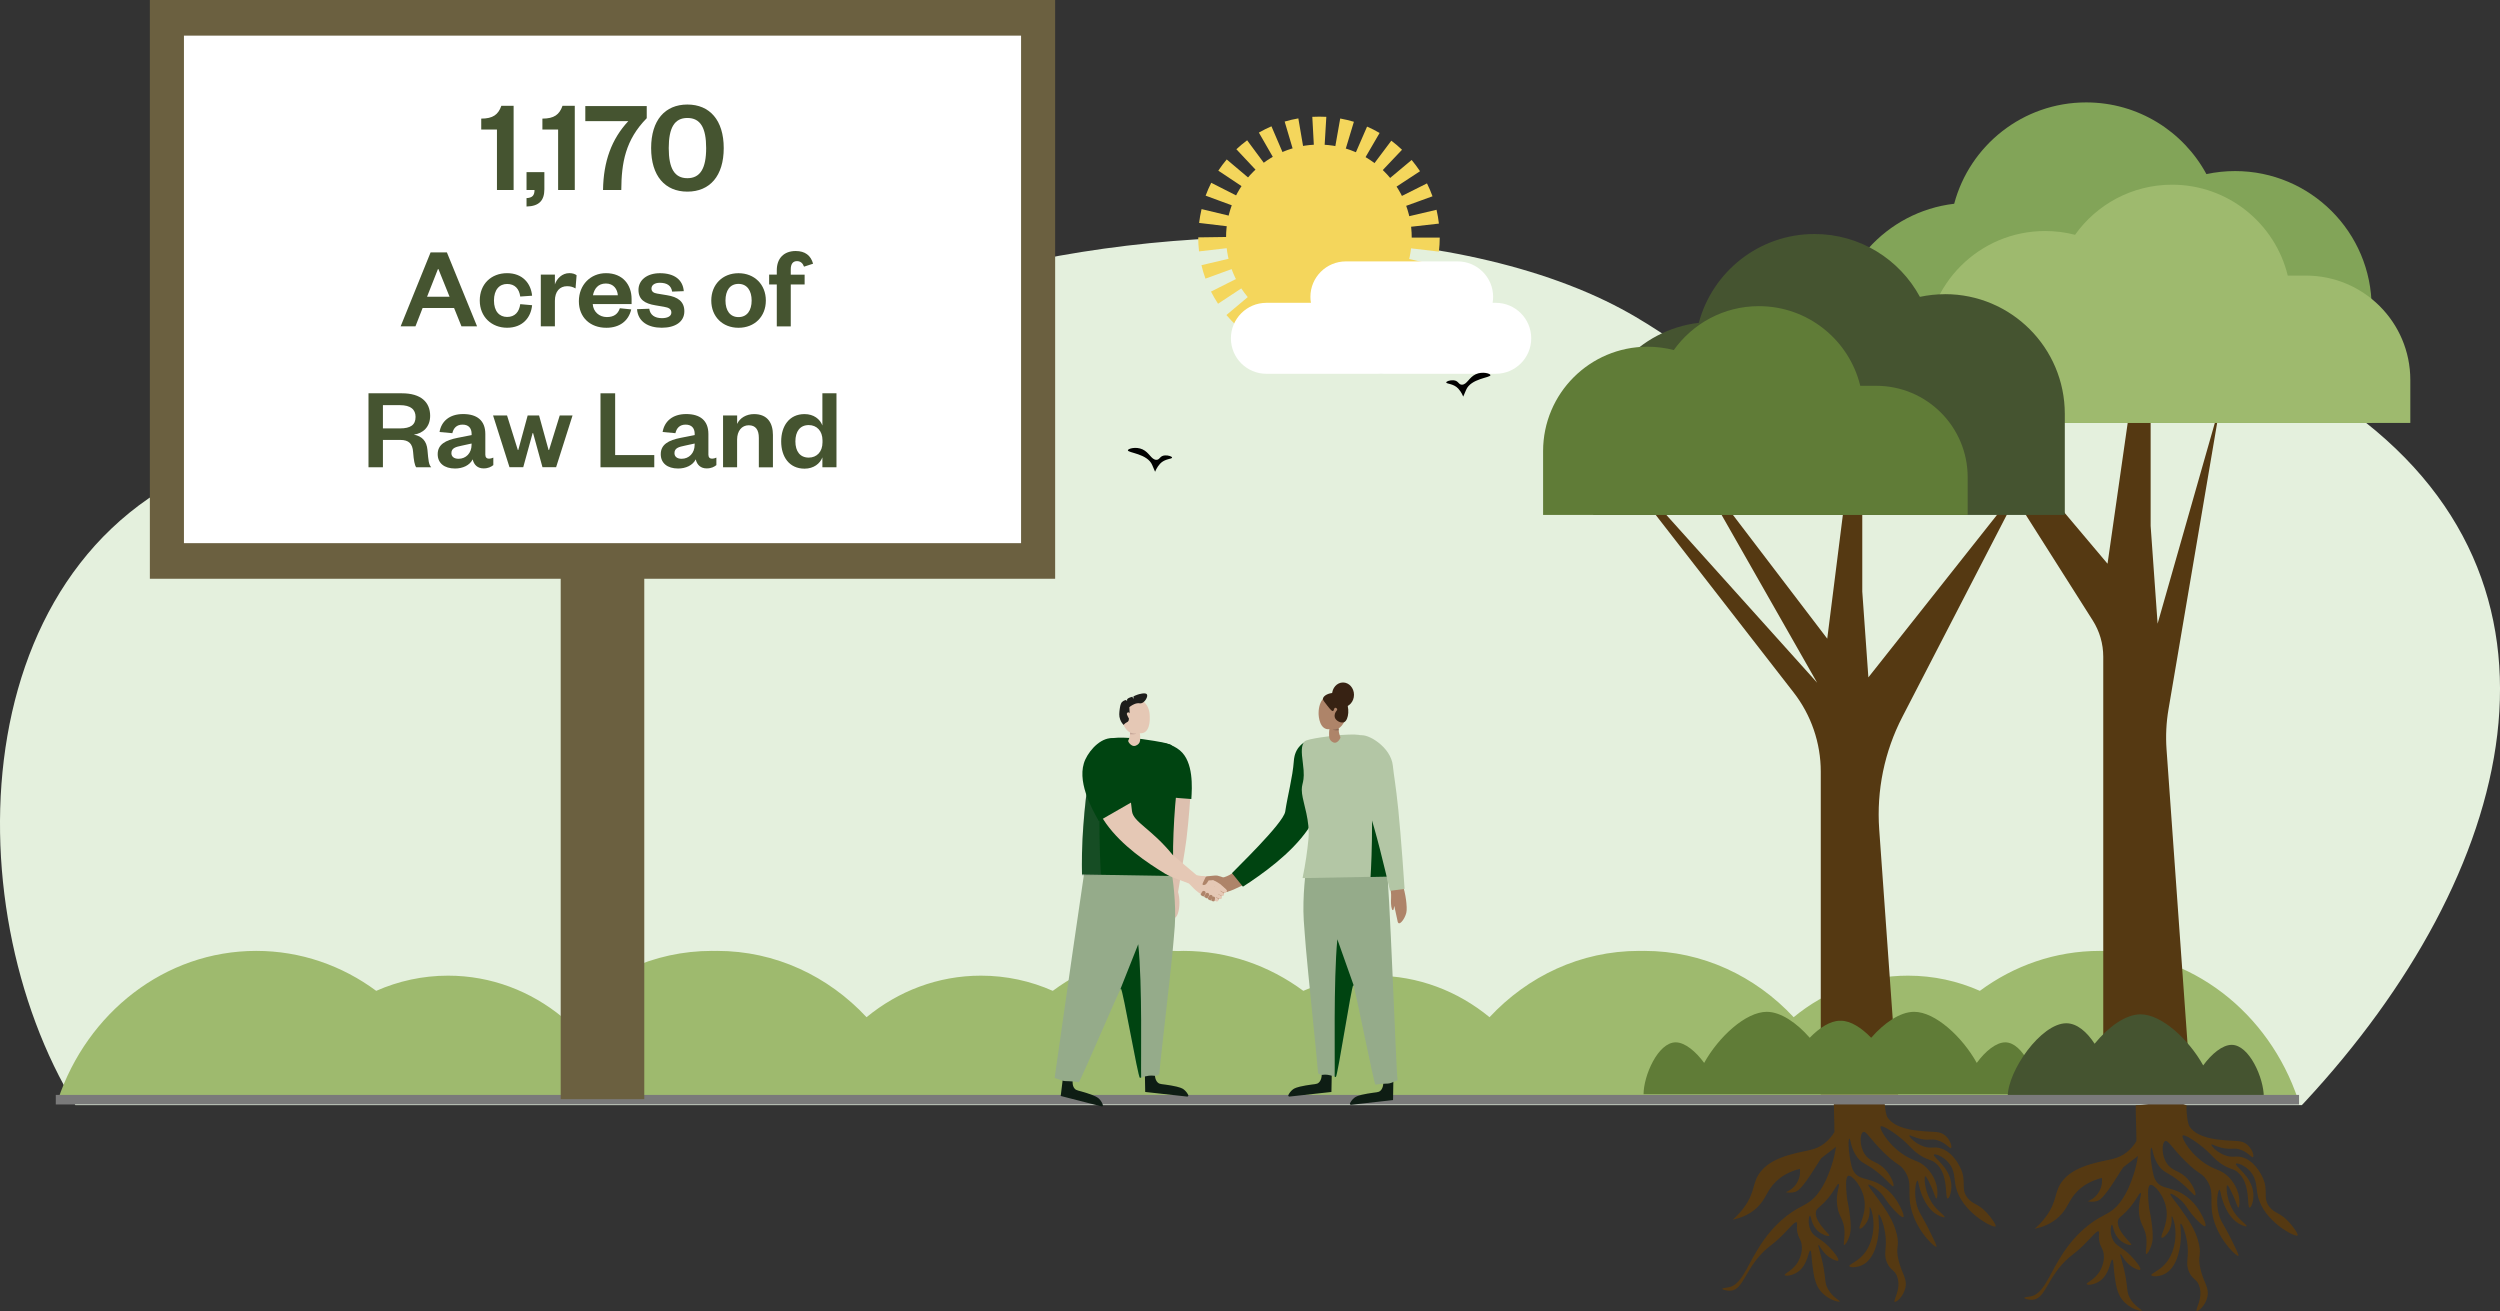
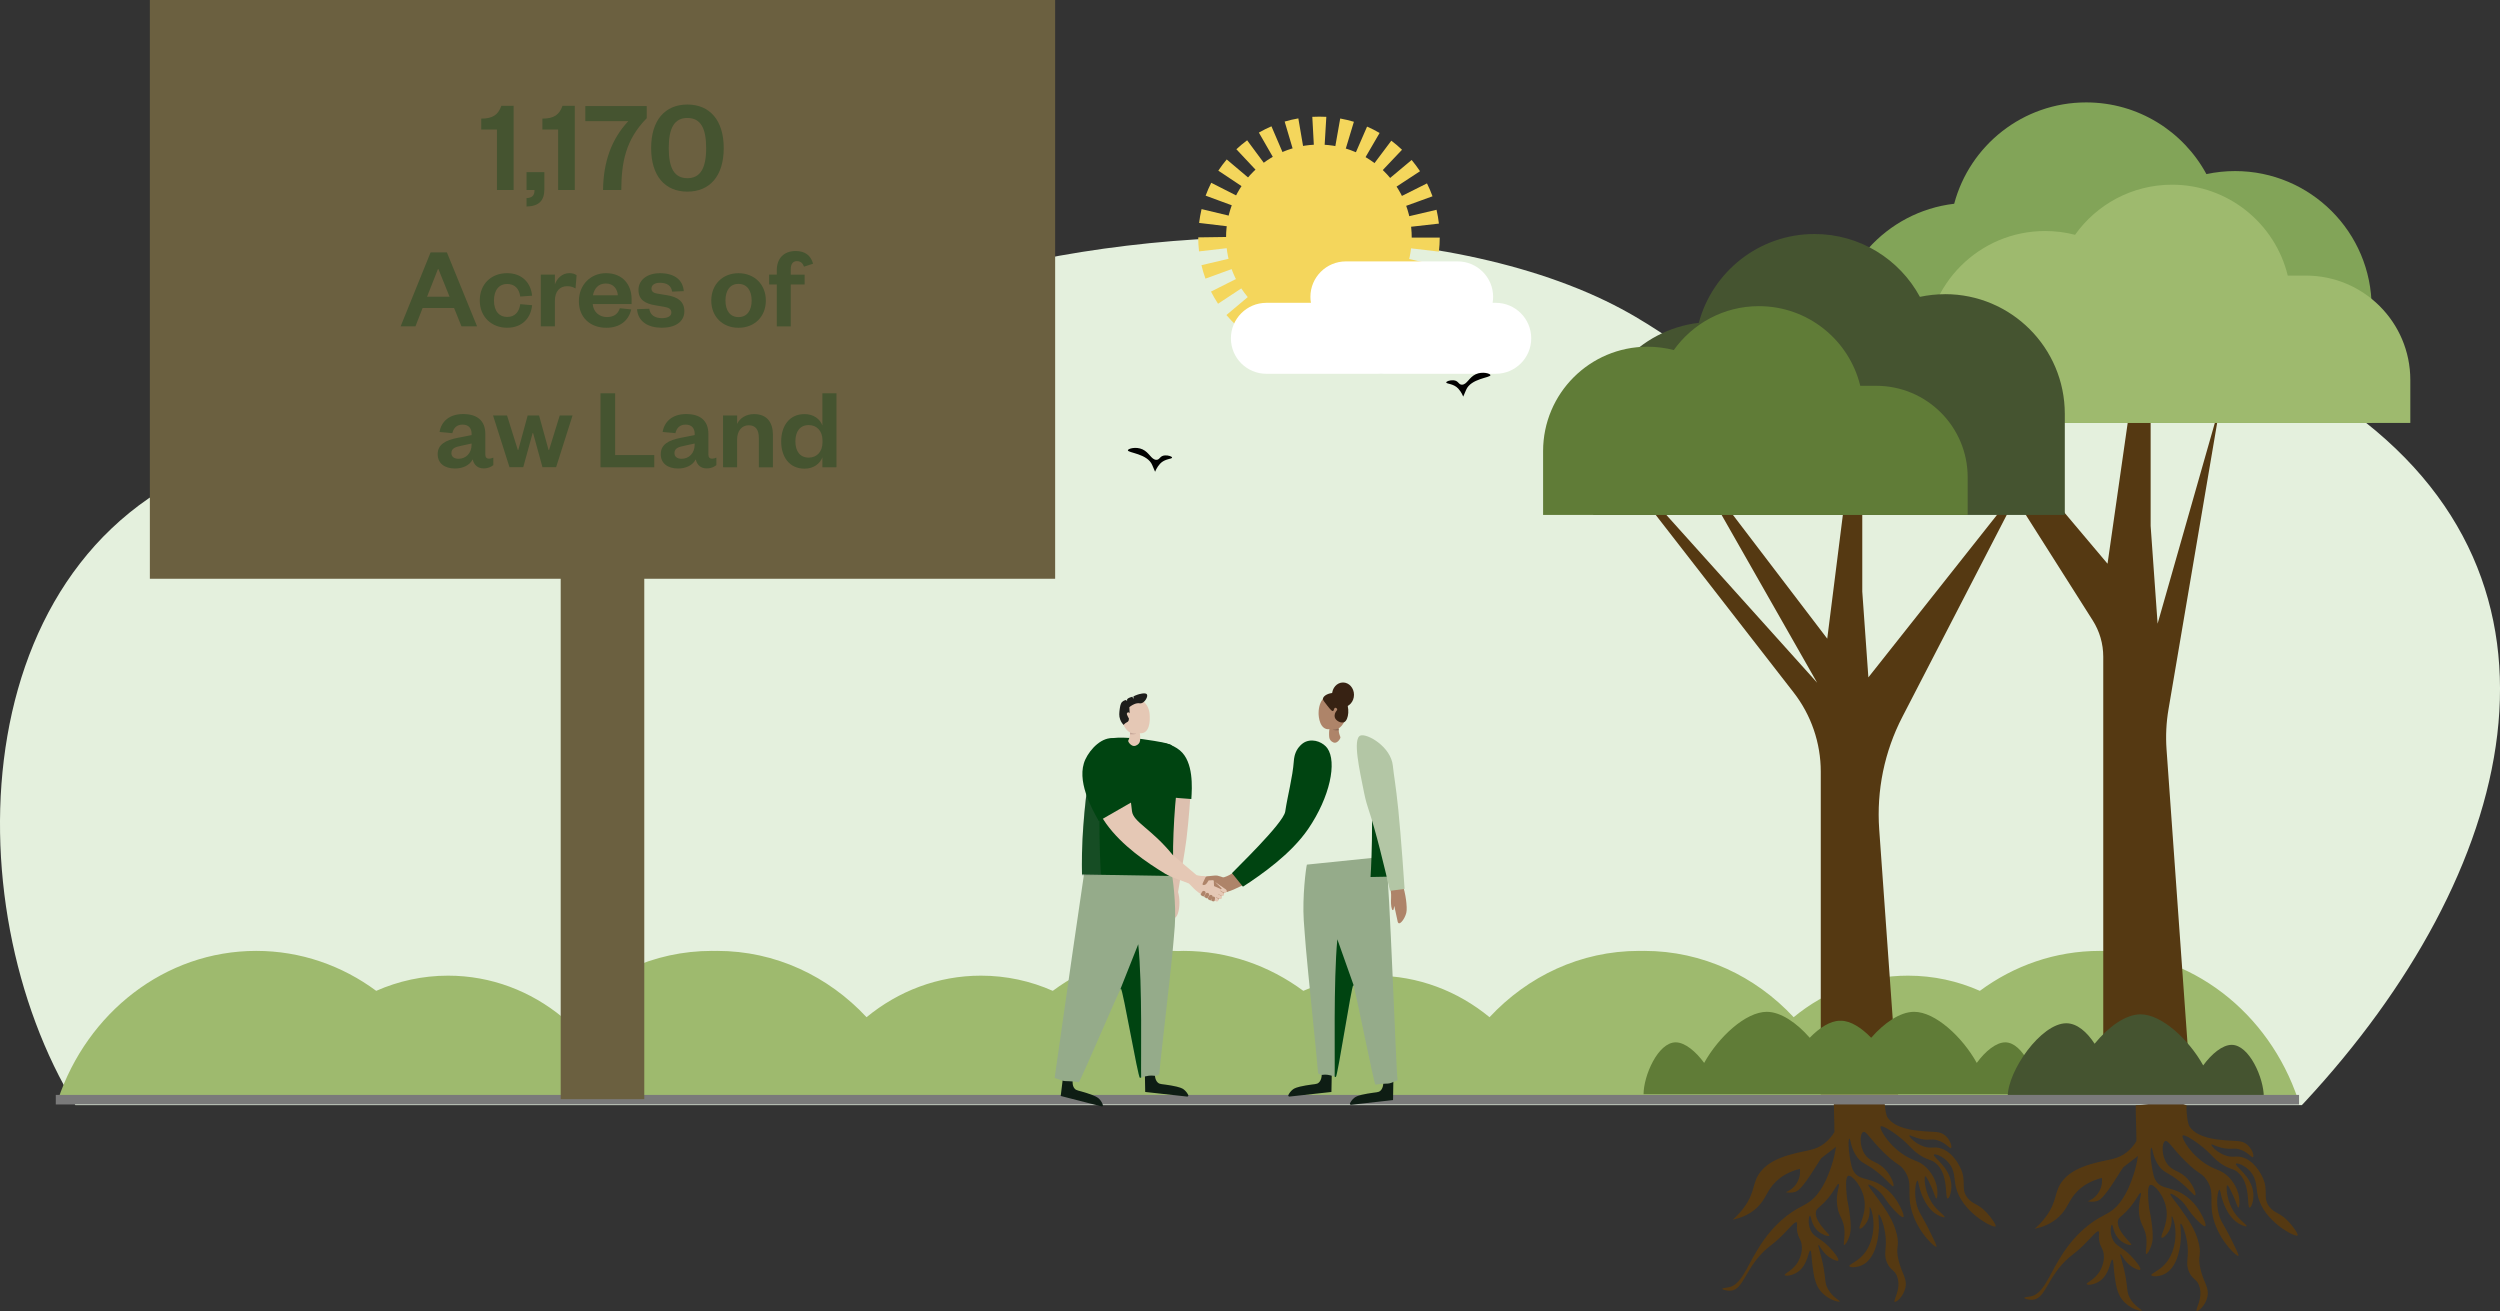
<svg xmlns="http://www.w3.org/2000/svg" id="Layer_1" viewBox="0 0 660.12 346.16">
  <rect x="0" y="0" width="660.12" height="346.16" fill="#333333" stroke="none" />
  <defs>
    <style>.cls-1{fill:#fff;}.cls-2{fill:#ddc0af;}.cls-3{fill:#0e1d14;}.cls-4{fill:#777;opacity:.19;}.cls-5{fill:#f4d65c;}.cls-6{fill:#e4f0dd;}.cls-7{fill:#372213;}.cls-8{fill:#553912;}.cls-9{fill:#c6a799;}.cls-10{fill:#82a458;}.cls-11{fill:#95ab8a;}.cls-12{fill:#ae8469;}.cls-13{fill:#b3c6a5;}.cls-14{fill:#6b6040;}.cls-15{fill:#886755;}.cls-16{fill:#455430;}.cls-17{fill:#7a7a7a;}.cls-18{fill:#607c37;}.cls-19{fill:#e5c8b5;}.cls-20{fill:#9eba6e;}.cls-21{fill:#1d1d1b;}.cls-22{fill:#041;}</style>
  </defs>
  <path class="cls-6" d="m618.59,107.06c-34.88-24.33-67.38-29.2-112.49-12.8-10.9,3.96-22.09,6.91-36.47,5.78-24.89-1.96-26.09-13.55-55.44-24.8-52.86-20.26-132.28-14.6-182.8,5.72-36.16,14.55-32.23,26.43-67.43,35.29-46.27,11.65-66.53-5.5-100.39,3.81C-9.97,142.14-12.66,238.7,19.9,291.81h587.89c.32-.34.63-.67.96-1.02,55.43-59.78,76.38-137.32,9.84-183.73Z" />
  <path class="cls-8" d="m484.19,289.45c0,2.68.19,6.76.19,9.45-.49.82-1.29,1.94-2.55,2.94-2.35,1.86-4.56,1.88-7.26,2.55-2.72.68-7.05,1.75-9.62,4.91-2.4,2.95-1.31,5.32-4.51,9.62-1.1,1.48-2.21,2.52-2.94,3.14,2.11-.44,4.43-1.32,6.38-3.14,2.46-2.3,2.54-4.45,5-6.87,1.36-1.34,3.36-2.66,6.38-3.43.06.48.2,2.08-.79,3.73-1,1.66-2.49,2.28-2.94,2.45.66.14,1.57.21,2.55-.1,2.05-.65,5.89-7.72,6.87-8.93,1.28-.98,2.55-1.96,3.83-2.94-.19,1.32-.55,3.17-1.28,5.3-.48,1.43-1.52,4.48-3.53,7.06-2.51,3.22-4.25,2.77-8.24,5.89-4.18,3.26-6.59,7.14-7.75,9.03-2.72,4.45-4.32,9.27-7.56,9.81-.45.08-1.67.19-1.67.39,0,.21,1.29.57,2.26.49,3.46-.27,3.83-6.2,9.62-11.19,1.01-.87,1.46-1.08,2.85-2.35,2.89-2.65,4.34-4.82,4.91-4.51.34.19-.11,1.02.2,2.65.24,1.28.68,1.57.98,2.55.72,2.32-.49,4.62-.69,5-1.34,2.56-3.83,3.32-3.63,3.73.16.34,2.03.2,3.53-.88,2.64-1.9,2.71-5.66,3.24-5.59.36.05.24,1.75.59,4.22.34,2.43.64,4.53,1.96,6.28,1.87,2.48,5.03,3.22,5.2,2.94.14-.23-1.88-1.03-3.14-3.34-.84-1.55-.53-2.29-1.08-5.4-.63-3.58-1.66-6.07-1.37-6.18.25-.1.84,1.85,2.85,3.24.86.59,2.11,1.18,2.35.88.34-.4-1.19-2.39-2.65-3.83-2.41-2.36-3.73-2.3-4.61-4.12-.91-1.87-.46-3.89-.2-3.92.29-.04.28,2.48,2.16,4.12,1.17,1.02,2.77,1.44,2.94,1.18.11-.18-.43-.6-1.18-1.47-.91-1.07-2.65-3.11-2.35-4.81.15-.89.75-1.04,2.16-2.45,2.67-2.7,3.37-5.08,3.83-4.91.46.17-.78,2.37-.39,5.59.38,3.12,1.86,3.69,1.96,6.97.06,1.95-.4,3.44-.1,3.53.28.08.98-1.09,1.37-2.26.33-.97.61-2.38,0-6.57-.36-2.51-.54-2.55-.69-4.22-.17-1.91-.43-4.91.39-5.2.97-.34,3.92,2.93,4.32,6.77.39,3.8-1.85,6.85-1.28,7.16.34.19,1.37-.76,1.96-1.86,1.01-1.89.51-3.8.69-3.83.19-.03,1.09,2.22.98,5.1-.04.95-.19,4.86-2.94,7.75-1.71,1.79-3.59,2.31-3.43,2.75.14.4,1.94.44,3.43-.29,3.37-1.65,4.05-6.63,4.22-7.85.43-3.14-.21-5.43.1-5.49.31-.06,1.23,2.14,1.67,4.71.72,4.31-.63,5.56.59,8.14.95,2.02,2,1.74,2.65,3.63,1.11,3.23-1.19,6.31-.69,6.57.4.21,2.38-1.43,2.85-3.83.47-2.43-1.01-3.59-1.86-7.26-.81-3.48.32-3.36-.39-6.57-.82-3.69-2.91-6.61-5-9.52-1.51-2.1-2.79-3.48-2.55-3.73.22-.23,1.66.68,2.75,1.67,1.36,1.23,1.52,1.98,2.85,3.63,1.25,1.56,3.21,3.52,3.63,3.24.37-.25-.51-2.29-1.37-3.73-.51-.85-1.57-2.58-3.63-4.12-3.79-2.83-6.38-1.6-8.05-4.12-.55-.84-.73-1.83-1.08-3.83-.43-2.41-.42-4.86-.1-4.91.33-.05.26,2.52,2.06,4.91,1.35,1.79,2.28,1.52,5.3,3.92,2.76,2.2,3.9,3.95,4.22,3.73.33-.23-.37-2.37-1.86-4.12-2.16-2.54-4.1-2.08-5.59-4.22-1.59-2.27-1.37-5.63-.49-5.99.79-.32,1.82,1.88,5.4,5.4,3.6,3.54,4.19,2.91,5.49,4.81,2.52,3.65.31,5.94,2.16,11.38,1.81,5.33,5.91,8.97,6.28,8.73.19-.13-.46-1.46-1.67-3.92-2.22-4.52-2.97-5.02-3.53-7.16-.86-3.3-.17-6.35.2-6.38.3-.02.26,2.06,1.67,4.91,1.22,2.47,2.55,3.5,3.43,4.02.83.49,1.92.9,2.06.69.18-.28-1.45-1.31-2.75-2.94-2.62-3.31-2.74-7.73-2.36-7.85.31-.1,1.43,2.42,1.67,2.94.81,1.82,1.04,2.98,1.28,2.94.24-.04.35-1.34.2-2.55-.4-3.22-2.59-5.35-2.94-5.69-1.65-1.57-2.77-1.55-4.81-2.65-4.87-2.61-7.66-7.62-7.16-8.14.42-.45,3.89,1.75,6.38,4.02,1.59,1.45,1.96,2.18,3.63,3.34,2.34,1.62,3.1,1.23,4.42,2.26,3.62,2.83,2.46,9.4,3.24,9.42.41.01,1.13-1.74.98-3.73-.34-4.55-5.03-7.31-4.61-7.85.26-.33,2.35.35,3.83,2.06,1.78,2.05,1.48,4.21,1.96,6.38,1.5,6.78,9.93,11.05,10.5,10.5.29-.29-1.12-2.3-2.35-3.63-2.32-2.49-3.6-2.1-5-3.83-2.08-2.55-.06-4.34-2.06-8.24-.4-.78-2.17-4.22-5.4-5-1.63-.39-2.25.22-4.12-.39-2.39-.78-4.01-2.66-3.83-2.94.13-.21,1.15.59,3.24.98,2.13.4,2.55-.15,4.12.29,2.29.65,3.27,2.34,3.63,2.06.35-.27-.16-2.09-1.47-3.24-1.45-1.27-3-.93-5.79-1.18-2.53-.23-7.37-.66-9.42-3.53-.53-.75-.92-3.1-.87-5.72-4.31-2-9-.16-13.35,0Z" />
  <path class="cls-8" d="m563.93,291.85c0,2.68.19,6.76.19,9.45-.49.82-1.29,1.94-2.55,2.94-2.35,1.86-4.56,1.88-7.26,2.55-2.72.68-7.05,1.75-9.62,4.91-2.4,2.95-1.31,5.32-4.51,9.62-1.1,1.48-2.21,2.52-2.94,3.14,2.11-.44,4.43-1.32,6.38-3.14,2.46-2.3,2.54-4.45,5-6.87,1.36-1.34,3.36-2.66,6.38-3.43.06.48.2,2.08-.79,3.73-1,1.66-2.49,2.28-2.94,2.45.66.14,1.57.21,2.55-.1,2.05-.65,5.89-7.72,6.87-8.93,1.28-.98,2.55-1.96,3.83-2.94-.19,1.32-.55,3.17-1.28,5.3-.48,1.43-1.52,4.48-3.53,7.06-2.51,3.22-4.25,2.77-8.24,5.89-4.18,3.26-6.59,7.14-7.75,9.03-2.72,4.45-4.32,9.27-7.56,9.81-.45.08-1.67.19-1.67.39,0,.21,1.29.57,2.26.49,3.46-.27,3.83-6.2,9.62-11.19,1.01-.87,1.46-1.08,2.85-2.35,2.89-2.65,4.34-4.82,4.91-4.51.34.19-.11,1.02.2,2.65.24,1.28.68,1.57.98,2.55.72,2.32-.49,4.62-.69,5-1.34,2.56-3.83,3.32-3.63,3.73.16.34,2.03.2,3.53-.88,2.64-1.9,2.71-5.66,3.24-5.59.36.05.24,1.75.59,4.22.34,2.43.64,4.53,1.96,6.28,1.87,2.48,5.03,3.22,5.2,2.94.14-.23-1.88-1.03-3.14-3.34-.84-1.55-.53-2.29-1.08-5.4-.63-3.58-1.66-6.07-1.37-6.18.25-.1.84,1.85,2.85,3.24.86.59,2.11,1.18,2.35.88.34-.4-1.19-2.39-2.65-3.83-2.41-2.36-3.73-2.3-4.61-4.12-.91-1.87-.46-3.89-.2-3.92.29-.04.28,2.48,2.16,4.12,1.17,1.02,2.77,1.44,2.94,1.18.11-.18-.43-.6-1.18-1.47-.91-1.07-2.65-3.11-2.35-4.81.15-.89.75-1.04,2.16-2.45,2.67-2.7,3.37-5.08,3.83-4.91.46.17-.78,2.37-.39,5.59.38,3.12,1.86,3.69,1.96,6.97.06,1.95-.4,3.44-.1,3.53.28.08.98-1.09,1.37-2.26.33-.97.61-2.38,0-6.57-.36-2.51-.54-2.55-.69-4.22-.17-1.91-.43-4.91.39-5.2.97-.34,3.92,2.93,4.32,6.77.39,3.8-1.85,6.85-1.28,7.16.34.19,1.37-.76,1.96-1.86,1.01-1.89.51-3.8.69-3.83.19-.03,1.09,2.22.98,5.1-.04.95-.19,4.86-2.94,7.75-1.71,1.79-3.59,2.31-3.43,2.75.14.4,1.94.44,3.43-.29,3.37-1.65,4.05-6.63,4.22-7.85.43-3.14-.21-5.43.1-5.49.31-.06,1.23,2.14,1.67,4.71.72,4.31-.63,5.56.59,8.14.95,2.02,2,1.74,2.65,3.63,1.11,3.23-1.19,6.31-.69,6.57.4.21,2.38-1.43,2.85-3.83.47-2.43-1.01-3.59-1.86-7.26-.81-3.48.32-3.36-.39-6.57-.82-3.69-2.91-6.61-5-9.52-1.51-2.1-2.79-3.48-2.55-3.73.22-.23,1.66.68,2.75,1.67,1.36,1.23,1.52,1.98,2.85,3.63,1.25,1.56,3.21,3.52,3.63,3.24.37-.25-.51-2.29-1.37-3.73-.51-.85-1.57-2.58-3.63-4.12-3.79-2.83-6.38-1.6-8.05-4.12-.55-.84-.73-1.83-1.08-3.83-.43-2.41-.42-4.86-.1-4.91.33-.05.26,2.52,2.06,4.91,1.35,1.79,2.28,1.52,5.3,3.92,2.76,2.2,3.9,3.95,4.22,3.73.33-.23-.37-2.37-1.86-4.12-2.16-2.54-4.1-2.08-5.59-4.22-1.59-2.27-1.37-5.63-.49-5.99.79-.32,1.82,1.88,5.4,5.4,3.6,3.54,4.19,2.91,5.49,4.81,2.52,3.65.31,5.94,2.16,11.38,1.81,5.33,5.91,8.97,6.28,8.73.19-.13-.46-1.46-1.67-3.92-2.22-4.52-2.97-5.02-3.53-7.16-.86-3.3-.17-6.35.2-6.38.3-.02.26,2.06,1.67,4.91,1.22,2.47,2.55,3.5,3.43,4.02.83.49,1.92.9,2.06.69.18-.28-1.45-1.31-2.75-2.94-2.62-3.31-2.74-7.73-2.36-7.85.31-.1,1.43,2.42,1.67,2.94.81,1.82,1.04,2.98,1.28,2.94.24-.04.35-1.34.2-2.55-.4-3.22-2.59-5.35-2.94-5.69-1.65-1.57-2.77-1.55-4.81-2.65-4.87-2.61-7.66-7.62-7.16-8.14.42-.45,3.89,1.75,6.38,4.02,1.59,1.45,1.96,2.18,3.63,3.34,2.34,1.62,3.1,1.23,4.42,2.26,3.62,2.83,2.46,9.4,3.24,9.42.41.01,1.13-1.74.98-3.73-.34-4.55-5.03-7.31-4.61-7.85.26-.33,2.35.35,3.83,2.06,1.78,2.05,1.48,4.21,1.96,6.38,1.5,6.78,9.93,11.05,10.5,10.5.29-.29-1.12-2.3-2.35-3.63-2.32-2.49-3.6-2.1-5-3.83-2.08-2.55-.06-4.34-2.06-8.24-.4-.78-2.17-4.22-5.4-5-1.63-.39-2.25.22-4.12-.39-2.39-.78-4.01-2.66-3.83-2.94.13-.21,1.15.59,3.24.98,2.13.4,2.55-.15,4.12.29,2.29.65,3.27,2.34,3.63,2.06.35-.27-.16-2.09-1.47-3.24-1.45-1.27-3-.93-5.79-1.18-2.53-.23-7.37-.66-9.42-3.53-.53-.75-.92-3.1-.87-5.72-4.31-2-9-.16-13.35,0Z" />
  <path class="cls-20" d="m606.8,290.34c-7.66-22.88-28.2-39.26-52.34-39.26-11.78,0-22.69,3.9-31.68,10.55-5.84-2.59-12.25-4.01-18.97-4.01-11.38,0-21.85,4.1-30.2,10.97-10.07-10.81-24.03-17.51-39.46-17.51-.23,0-.46.02-.69.02-.23,0-.46-.02-.69-.02-15.43,0-29.39,6.7-39.46,17.51-8.35-6.87-18.82-10.97-30.2-10.97-6.72,0-13.13,1.43-18.97,4.01-8.99-6.65-19.9-10.55-31.68-10.55-.47,0-.94.03-1.4.04-.47-.01-.93-.04-1.4-.04-11.78,0-22.69,3.9-31.68,10.55-5.84-2.59-12.25-4.01-18.97-4.01-11.38,0-21.85,4.1-30.2,10.97-10.07-10.81-24.03-17.51-39.46-17.51-.23,0-.46.02-.69.02-.23,0-.46-.02-.69-.02-15.43,0-29.39,6.7-39.46,17.51-8.35-6.87-18.82-10.97-30.2-10.97-6.72,0-13.13,1.43-18.97,4.01-8.99-6.65-19.9-10.55-31.68-10.55-24.14,0-44.67,16.38-52.34,39.26h591.45Z" />
  <g>
    <path class="cls-8" d="m586.33,106.38l-16.62,58.3-1.84-25.83v-69.49s-11.38,79.49-11.38,79.49l-54.09-64.16,50.18,79.13c1.82,2.87,2.78,6.19,2.78,9.59v116.85h23.3s-6.59-92.38-6.59-92.38c-.25-3.54-.08-7.11.52-10.61l13.74-80.88Z" />
    <path class="cls-10" d="m590.18,45.17h0c-2.6,0-5.13.28-7.58.8-6.1-11.27-18.03-18.93-31.75-18.93h0c-16.7,0-30.75,11.35-34.85,26.76-17.92,2.1-31.83,17.33-31.83,35.82v22.06h30.6s39.32,0,39.32,0h2.22s30.6,0,30.6,0h39.32v-30.43c0-19.92-16.15-36.08-36.08-36.08Z" />
    <path class="cls-20" d="m608.87,72.77h-4.79c-3.35-13.77-15.75-24-30.55-24h0c-10.57,0-19.92,5.22-25.62,13.23-2.53-.66-5.18-1-7.91-1h0c-17.37,0-31.45,14.08-31.45,31.45v19.23h33.54s29.36,0,29.36,0h2.09s31.45,0,31.45,0h31.45s0-11.35,0-11.35c0-15.22-12.34-27.56-27.56-27.56Z" />
  </g>
  <g>
    <path class="cls-8" d="m534.7,126.61l-41.36,52.25-1.61-22.64v-60.91l-9.25,73.33-36.73-48.19,34.06,59.82-60.5-67.32,54.29,69.89c4.65,5.98,7.17,13.34,7.17,20.91v85.19s20.42,0,20.42,0l-4.99-69.95c-.73-10.27,1.38-20.54,6.11-29.69l32.39-62.68Z" />
    <path class="cls-16" d="m513.59,77.68h0c-2.28,0-4.5.25-6.64.7-5.35-9.88-15.8-16.59-27.83-16.59h0c-14.64,0-26.95,9.95-30.55,23.45-15.71,1.84-27.9,15.19-27.9,31.4v19.33h90.07s34.47,0,34.47,0v-26.68c0-17.46-14.16-31.62-31.62-31.62Z" />
    <path class="cls-18" d="m495.4,101.87h-4.2c-2.93-12.07-13.81-21.03-26.78-21.03h0c-9.27,0-17.46,4.58-22.46,11.59-2.22-.57-4.54-.88-6.94-.88h0c-15.23,0-27.57,12.34-27.57,27.57v16.85h29.4s25.74,0,25.74,0h1.83s27.57,0,27.57,0h27.57v-9.95c0-13.34-10.81-24.15-24.15-24.15Z" />
  </g>
  <path class="cls-18" d="m529.48,275.23c-2.45,0-5.33,2.42-7.52,5.43-3.78-6.83-10.95-13.49-16.54-13.49-3.69,0-7.89,2.91-11.34,6.85-2.57-2.65-5.43-4.49-7.97-4.49-.05,0-.1.01-.14.01-.05,0-.1-.01-.14-.01-2.54,0-5.41,1.84-7.97,4.49-3.45-3.94-7.65-6.85-11.34-6.85-5.58,0-12.76,6.66-16.54,13.49-2.19-3-5.06-5.43-7.52-5.43-4.68,0-8.48,8.83-8.48,13.7h103.99c0-4.87-3.8-13.7-8.48-13.7Z" />
  <path class="cls-16" d="m545.6,270.19c2.83,0,5.43,2.27,7.48,5.41,3.58-4.4,8.15-7.77,12.13-7.77,5.58,0,12.76,6.66,16.54,13.49,2.19-3,5.06-5.43,7.52-5.43,4.68,0,8.48,8.83,8.48,13.7h-13.41s-6,0-6,0h-20.72s-10.72,0-10.72,0h-16.77c0-6.9,8.84-19.4,15.47-19.4Z" />
  <rect class="cls-17" x="14.73" y="289.11" width="592.33" height="2.52" />
  <g>
    <path class="cls-3" d="m302.29,282.89c.06,3.22.04,2.23.1,5.44,3.69.41,7.38.81,11.08,1.22.22.02.39-.21.29-.41-.23-.47-.6-1.01-1.17-1.46-.37-.29-.97-.64-3.43-1.07-2.42-.42-2.86-.25-3.41-.73-.49-.43-1-1.32-.75-3.4-.9.13-1.81.27-2.71.4Z" />
    <path class="cls-3" d="m280.74,283.99c-.39,3.19-.27,2.21-.66,5.4,3.6.92,7.2,1.84,10.8,2.76.22.06.41-.15.34-.36-.16-.5-.45-1.09-.96-1.61-.33-.34-.87-.77-3.24-1.54-2.34-.75-2.8-.65-3.27-1.2-.43-.49-.8-1.44-.27-3.47-.91,0-1.83.01-2.74.02Z" />
    <path class="cls-2" d="m307.08,215.82c1.2,9.15,1.26,21.94,1.71,27.34.15,1.84,1.37-1.57,2.62-9.7,1.17-7.63,1.75-9.78,2.31-15.92.51-5.66.81-8.54.39-10.69-.6-3.1-2.43-7.09-3.98-6.83-1.92.32-3.3,7.14-3.27,12.41.01,1.79.19,3.1.22,3.39Z" />
    <path class="cls-2" d="m311.43,238.31c0,2.24-.61,4.05-1.37,4.05s-1.37-1.81-1.37-4.04.61-4.04,1.37-4.05,1.37,1.81,1.37,4.04Z" />
    <path class="cls-12" d="m325.42,234.66c-.01.34-1.02.35-1.39.36-.16,0-.33.39-.45.49-.27.22-.64.56-.73.69-.29.43-.43.64-.65.9-.07.08-.31.35-.68.57-.16.1-.27.14-.4.14-.23,0-.4-.13-.48-.19-.65-.38-1.31-.77-1.96-1.15.08-.28.46-1.58,1.79-2.4,1.28-.79,2.55-.59,2.86-.54.63.17,2.13.6,2.11,1.11Z" />
    <path class="cls-11" d="m309.3,230.22c.27.87,1.34,8.25.9,14.34-.22,2.98-.33,3.83-.62,7.17-.31,3.64-3.38,29.99-3.5,31.94-1.51,1.03-1.01-.39-5.09.95-.54-.3-4.47-23.26-5.01-23.56-.37.08-10.76,24.72-11.14,24.67-4.46-.56-2.96.21-6.37-1.11.5-3.55,4.23-29.52,4.73-33.06,1.12-7.81,2.26-15.61,3.42-23.41,7.56.69,15.12,1.38,22.68,2.07Z" />
    <path class="cls-22" d="m295.81,261.25l4.74-11.93c1.13,10.8.65,31.16.77,35.19-.11.03-.22.07-.33.11-.54-.3-4.47-23.26-5.01-23.56-.02,0-.08.1-.18.28,0-.03,0-.06,0-.09Z" />
    <path class="cls-22" d="m309.34,196.78c-.68-.67-7.97-1.75-10.25-1.89-6.97-.41-5.84.33-8.44,1.41-.79.83-1.39,2.16-2.18,2.99-1.12,6.04-1.75,11.22-2.13,15.29-.51,5.49-.61,9.52-.64,10.8-.04,2.21-.03,4.1,0,5.53,8.13.14,16.27.27,24.4.41-.85-3.67-.04-18.66.79-24.15.42-2.82-.53-9.36-1.57-10.38Z" />
-     <path class="cls-22" d="m305.9,210.31c-.29-.68-.65-2.33-1.56-4-1.21-2.23-1.82-3.35-1.97-4.33-.25-1.6.15-4.04,1.77-5.19,2.13-1.5,5.53-.21,7.4,1.34,3.66,3.03,3.23,9.84,3.03,12.85l-8.68-.66Z" />
+     <path class="cls-22" d="m305.9,210.31c-.29-.68-.65-2.33-1.56-4-1.21-2.23-1.82-3.35-1.97-4.33-.25-1.6.15-4.04,1.77-5.19,2.13-1.5,5.53-.21,7.4,1.34,3.66,3.03,3.23,9.84,3.03,12.85l-8.68-.66" />
    <path class="cls-4" d="m285.7,224.8c.02-1.25.12-5.19.62-10.55.37-3.97.99-9.03,2.08-14.94.77-.81,1.36-2.11,2.13-2.93.29-.12.53-.24.74-.35-.73,8.01-.95,14.85-.97,20.21-.02,6.84.26,12.83.4,14.9-1.67-.03-3.32.18-4.99.15-.03-1.41-.06-4.35-.02-6.51Z" />
    <path class="cls-19" d="m297.9,195.59c.07-.2.15-.29.31-.79.11-.34.15-.63.16-.84,0,0,.05-.54.04-.54-1.31-.72-2.22-2.36-2.22-4.27.09-6.12,7.31-6.13,7.4,0,.04.99.08,4.7-2.64,4.46.11.16.17,1.26.08,1.98-.08.62-.53,1.1-1.24,1.34-1.02.34-1.98-1.06-1.89-1.35Z" />
    <path class="cls-9" d="m298.37,193.89c.01-.15.02-.31.04-.46.58.22,1.09.32,1.63.25-.26.25-.99.25-1.66.22Z" />
    <path class="cls-21" d="m301.24,185.71c-.33.05-.47-.09-1.01,0-.53.09-.94.31-1.22.46-.35.19-.62.4-.81.56l.1,1.83c.02-.2-.07-.37-.22-.44-.18-.08-.41.03-.49.17-.14.22.03.56.27,1.03.08.17.17.3.23.4,0,.26-.03.59-.27.82-.09.09-.19.13-.27.17-.23.11-.54.31-.89.7-.25-.28-.63-.75-.88-1.43-.36-.96-.25-1.76-.11-2.85.16-1.26.45-1.6.57-1.73.36-.38.81-.53,1.08-.59.09.13.22.29.27.27.05-.02,0-.19,0-.3.01-.22.28-.51,1.41-.82.06.15.22.53.29.51.06-.02,0-.41-.02-.57.25-.14.63-.34,1.12-.49.31-.1,2.04-.64,2.44-.08.39.56-.55,2.24-1.58,2.39Z" />
    <path class="cls-19" d="m309.33,231.52c-.56-.21-1.11-.47-1.63-.79-4.83-2.94-11.4-7.37-15.6-13.22-5.59-7.78-6.25-16.36-3.41-19.79,1.03-1.24,3.58-2.48,5.93-1.63,1.21.43,2.04,1.61,2.11,1.71.86,1.24.91,2.57.92,2.97.17,4.19.74,9.27,1.25,13.43.35,2.88,5.11,4.6,10.75,11.54l6.28,5.32c.34.15,1.87.31,2.33.4l3.72,2.09c.47.28.58.96.25,1.51l-1.09,1.84c-.33.56-.98.78-1.45.51-1.87-.71-3.12-1.6-3.92-2.3-.85-.74-1.22-1.27-1.86-1.83l-4.6-1.74Z" />
    <path class="cls-22" d="m299.65,211.31c-.05-.94-.53-3-.4-5.4.16-3.21.25-4.81-.11-6-.59-1.96-2.37-4.53-4.84-4.95-3.24-.56-6.41,2.76-7.71,5.55-2.53,5.45,1.67,12.97,3.54,16.29l9.53-5.47Z" />
    <path class="cls-19" d="m321.44,232.19c-.54-.9-2.24-.74-2.77-.79-4.05-.36-1.49.69-1.27,1.77.26.77,1.19-.48,1.81-.5.77-.03,2.23-.16,2.23-.48Z" />
    <path class="cls-12" d="m330.59,232.48s-4.94,2.69-6.48,2.97c-.18.03-3.54-1.48-3.54-1.48l-.09-1.44c-.09-.08-.21-.11-.32-.11l-.96.05c-.05,0-.1.04-.11.08-.04.11-.46.73-.63.9-.28.21-.67.37-.91.14-.18-.18.57-1.4.7-1.79.07-.22.26-.37.48-.4l1.45-.16c.3-.03.88-.1,1.28-.03.41.07,1.46.45,1.46.45.42.04,1.67-.57,2.03-.8l2.26-1.44c.46-.29.93-.56,1.41-.8" />
    <path class="cls-12" d="m367.2,234.87c.13,1.02.15,1.77.11,2.3-.05.89-.06,2.1.24,2.94.1.29.29.18.32.18.1,0,.2-.6.28-1.1.28,1.27.55,2.53.83,3.8.07.56.23.75.38.8.5.15,1.49-1.16,1.89-2.48.15-.47.28-1.15.1-2.92-.1-1.04-.32-2.49-.8-4.19l-3.35.68Z" />
    <path class="cls-12" d="m318.09,236.91l.5.28c.1.06.23.02.28-.08l.35-.62c.14-.24.05-.54-.19-.68h0c-.24-.14-.54-.05-.68.18l-.35.62c-.06.1-.02.23.08.29Z" />
    <path class="cls-19" d="m320.7,236.84l-.3.42c-.06.08-.55.11-.46.18l1.07.5c.22.16.51.12.65-.08h0c.14-.2.09-.49-.13-.64l-.56-.41c-.09-.07-.21-.05-.28.03Z" />
    <path class="cls-12" d="m319.02,237.45l.5.28c.1.06.23.02.28-.08l.35-.62c.14-.24.05-.54-.19-.68h0c-.24-.14-.54-.05-.68.18l-.35.62c-.06.1-.02.23.08.29Z" />
    <path class="cls-12" d="m320.01,237.92l.45.09c.11.02.22-.05.25-.16l.12-.59c.05-.24-.1-.47-.34-.52h0c-.24-.05-.47.1-.52.34l-.12.59c-.02.11.05.22.16.25Z" />
    <path class="cls-12" d="m324.54,234.85c0,.37-.37.68-.82.68s-.82-.3-.82-.68.37-.68.82-.68.82.3.82.68Z" />
    <path class="cls-12" d="m317.15,236.4l.5.28c.1.06.23.02.28-.08l.35-.62c.14-.24.05-.54-.19-.68h0c-.24-.14-.54-.05-.68.18l-.35.62c-.06.1-.02.23.08.29Z" />
    <path class="cls-19" d="m322.62,234.68s-.72.34-.61.38l1.22.68c.27.11.56,0,.66-.26h0c.23-.45-.42-.79-.42-.79l-2.61-1.78c-.11-.04,1.79,1.66,1.75,1.77Z" />
    <path class="cls-19" d="m321.59,235.1l-.29.48c-.06.1,0,.24.15.33l.86.53c.33.2.72.18.85-.04h0c.14-.23-.02-.58-.35-.78l-.86-.53c-.14-.09-.3-.08-.36.02Z" />
    <path class="cls-19" d="m321.04,235.92l-.29.48c-.06.1,0,.24.15.33l.86.53c.33.2.72.18.85-.04h0c.14-.23-.02-.58-.35-.78l-.86-.53c-.14-.09-.3-.08-.36.02Z" />
    <path class="cls-3" d="m351.66,282.89c-.06,3.22-.04,2.23-.1,5.44-3.69.41-7.38.81-11.08,1.22-.22.02-.39-.21-.29-.41.23-.47.6-1.01,1.17-1.46.37-.29.97-.64,3.43-1.07,2.42-.42,2.86-.25,3.41-.73.49-.43,1-1.32.75-3.4.9.13,1.81.27,2.71.4Z" />
    <path class="cls-3" d="m367.92,285.03c-.05,3.22-.04,2.23-.09,5.44-3.69.42-7.38.83-11.07,1.25-.22.03-.39-.21-.29-.41.23-.47.59-1.02,1.17-1.46.37-.29.97-.65,3.42-1.08,2.42-.42,2.86-.26,3.41-.74.49-.43.99-1.32.74-3.4.9.13,1.81.26,2.71.39Z" />
-     <path class="cls-19" d="m320.27,233.22c.22-.24-.25-.63-.25-.63.08-.01.3-.14.4-.12.52.1,1.85,1.02,1.85,1.02,1.27,1.1,1.75,1.55,1.66,1.74-.04.09-.57-.06-1.18-.09-1.21-.05-1.22-.25-1.5-.47-.59-.44-1.29-1.1-.97-1.46Z" />
    <path class="cls-11" d="m345.08,228.31c-.25.9-1.23,8.51-.82,14.78.2,3.08.31,3.94.57,7.39.28,3.76,3.11,30.92,3.21,32.93,1.39,1.07.92-.4,4.68.98.5-.31,4.11-23.98,4.61-24.29.34.09,5.5,26.34,5.85,26.29,4.1-.57,2.72.22,5.85-1.15-.46-3.66-2.04-51.04-3.1-59.08-6.95.71-13.9,1.42-20.85,2.14Z" />
    <path class="cls-22" d="m357.48,260.31l-4.36-12.3c-1.04,11.14-.59,32.13-.71,36.28.1.03.2.07.31.11.5-.31,4.11-23.98,4.61-24.29.02,0,.08.11.16.29,0-.03,0-.06,0-.09Z" />
    <path class="cls-22" d="m328.19,234.13c4.93-3.2,12.73-8.65,17.24-15.26,5.75-8.43,7.66-17.65,5.04-21.32-.94-1.32-3.37-2.64-5.69-1.71-1.19.48-2.05,1.75-2.12,1.85-.89,1.34-.99,2.78-1.02,3.2-.34,4.51-1.61,8.93-2.28,13.41-.47,3.11-13.49,15.54-14.06,16.25l2.89,3.57Z" />
-     <path class="cls-13" d="m344.49,195.76c.63-.7,7.54-1.55,9.65-1.69,6.45-.43,5.4.34,7.81,1.46.73.86,1.29,2.24,2.01,3.11,1.03,6.27,1.62,11.65,1.97,15.86.47,5.7.56,9.88.59,11.2.04,2.29.03,4.25,0,5.74-7.53.14-15.05.28-22.58.42.79-3.81,1.26-7.27,1.55-10.26.47-4.83-1.36-9.38-1.69-12.06-.38-3.13.98-2.34.22-8.04-.39-2.92-.49-4.68.46-5.74Z" />
    <path class="cls-22" d="m366.65,225.73c-.02-1.32-.11-5.51-.59-11.2-.35-4.22-.94-9.59-1.97-15.86-.73-.86-1.29-2.24-2.01-3.11-.27-.13-.5-.25-.71-.37.7,8.51.9,15.77.92,21.47.02,7.27-.26,12.71-.4,14.91,1.59-.03,3.17-.06,4.76-.09.03-1.49.04-3.45,0-5.74Z" />
    <path class="cls-13" d="m370.88,234.7c-.03-.69-.94-13.74-1.66-20.91-.67-6.61-1.19-9.05-1.44-11.59-.5-5.05-6.83-8.62-8.56-7.98-2.13.8-.22,9.2.99,15.23.41,2.05.9,3.51,1.01,3.84,2.21,6.63,4.21,15.13,5.81,21.94l3.85-.53Z" />
    <path class="cls-12" d="m353.93,194.64c-.06-.21-.14-.31-.29-.84-.1-.36-.14-.67-.15-.89,0,0-.05-.57-.04-.57,1.23-.76,2.09-2.5,2.09-4.52-.09-6.49-7.28-6.1-7.37.39-.03,1.05.31,4.59,2.88,4.34-.1.17-.16,1.33-.07,2.1.07.65.5,1.17,1.17,1.42.96.36,1.87-1.12,1.78-1.43Z" />
    <path class="cls-15" d="m353.48,192.84c-.01-.16-.02-.33-.03-.49-.55.24-1.03.34-1.54.26.25.26.93.26,1.57.23Z" />
    <path class="cls-7" d="m349.31,184.55c-.02.27.38.79,1.18,1.8.92,1.17,1.26,1.49,1.5,1.38.29-.12.22-.76.54-.84.2-.05.48.13.54.36.08.34-.39.53-.59,1.2-.1.33-.1.67-.05.9.2.95,1.69,1.74,2.52,1.32,1.18-.6,1.57-3.93.21-5.95-.05-.07-1.19-1.73-3.06-1.74-1.22-.01-2.71.68-2.79,1.56Z" />
    <ellipse class="cls-7" cx="354.62" cy="183.46" rx="2.9" ry="3.25" />
  </g>
  <rect class="cls-14" x="148.05" y="55.93" width="22.07" height="234.3" />
  <rect class="cls-14" x="39.57" width="239.04" height="152.82" />
-   <rect class="cls-1" x="48.57" y="9.41" width="221.04" height="134.01" />
  <g>
    <path class="cls-16" d="m118,66.64l7.97,19.53h-4.12l-1.95-4.84h-8.31l-1.89,4.84h-3.91l7.91-19.53h4.31Zm-5.24,11.72h5.95l-2.95-7.32h-.12l-2.88,7.32Z" />
    <path class="cls-16" d="m133.9,72.13c4.06,0,6.29,2.67,6.6,5.95l-3.13.22c-.28-2.05-1.43-3.32-3.47-3.32s-3.47,1.52-3.47,4.37,1.43,4.34,3.47,4.34,3.19-1.3,3.47-3.38l3.13.28c-.31,3.29-2.54,5.95-6.6,5.95s-7.22-2.85-7.22-7.19,3.01-7.22,7.22-7.22Z" />
    <path class="cls-16" d="m151.97,76.16c-.71-.4-1.33-.59-2.23-.59-1.92,0-3.22,1.36-3.22,3.84v6.76h-3.72v-13.67h3.72v2.6c.5-1.55,1.92-2.98,3.81-2.98.84,0,1.52.22,1.92.56l-.28,3.47Z" />
    <path class="cls-16" d="m166.67,81.71c-.71,3.04-3.07,4.84-6.57,4.84-4.22,0-7.25-2.7-7.25-7.01s3.07-7.41,7.16-7.41c4.46,0,6.76,3.1,6.76,6.82v1.33h-10.26c.12,2.02,1.71,3.44,3.72,3.44,1.83,0,2.92-.77,3.44-2.33l3.01.31Zm-3.53-3.75c-.12-1.58-1.09-3.1-3.16-3.1s-3.07,1.4-3.41,3.1h6.57Z" />
    <path class="cls-16" d="m171.44,81.53c.22,1.64,1.46,2.48,3.35,2.48,1.36,0,2.48-.46,2.48-1.46,0-.93-.62-1.33-1.98-1.55l-2.17-.37c-2.91-.46-4.53-1.55-4.53-4.09s2.2-4.4,5.67-4.4c3.78,0,6.05,1.71,6.29,4.74l-3.07.12c-.25-1.55-1.3-2.33-3.26-2.33-1.33,0-2.2.59-2.2,1.52,0,.74.5,1.18,1.49,1.33l2.6.43c2.88.46,4.59,1.67,4.59,4.25,0,2.79-2.42,4.34-5.95,4.34s-6.29-1.55-6.54-4.9l3.22-.12Z" />
    <path class="cls-16" d="m195,86.55c-4.22,0-7.19-2.95-7.19-7.19s2.98-7.22,7.19-7.22,7.22,2.98,7.22,7.22-2.98,7.19-7.22,7.19Zm0-2.82c2.29,0,3.47-1.8,3.47-4.37s-1.18-4.4-3.47-4.4-3.44,1.8-3.44,4.4,1.18,4.37,3.44,4.37Z" />
    <path class="cls-16" d="m203.09,75.11v-2.6h2.02v-1.15c0-3.19,1.92-5.08,4.99-5.08,2.48,0,4,1.18,4.59,3.35l-2.39.78c-.31-.87-.9-1.46-1.86-1.46-1.15,0-1.64.87-1.64,2.14v1.43h3.66v2.6h-3.66v11.07h-3.69v-11.07h-2.02Z" />
-     <path class="cls-16" d="m109.89,123.38c-.4-.53-.65-1.86-.81-4.03-.15-2.2-1.15-3.19-3.38-3.19h-4.59v7.22h-3.81v-19.53h8.84c4.99,0,7.44,2.33,7.44,5.95,0,2.95-1.92,4.65-4.31,4.96,2.23.43,3.38,1.74,3.6,4.03.25,2.88.34,3.88.99,4.59h-3.97Zm-4.28-10.26c2.82,0,4.12-.93,4.12-3.04,0-1.95-1.3-3.1-4.12-3.1h-4.5v6.14h4.5Z" />
    <path class="cls-16" d="m128.15,120.06c0,.71.37,1.05.96,1.05.37,0,.74-.09,1.15-.28v1.98c-.59.46-1.33.87-2.57.87-1.55,0-2.54-.9-2.88-2.39-.77,1.58-2.64,2.42-4.65,2.42-2.85,0-4.59-1.43-4.59-3.78,0-2.6,2.11-3.69,5.21-4.31l3.75-.74v-.31c0-1.52-.81-2.45-2.39-2.45s-2.39.93-2.7,2.26l-3.38-.31c.46-2.79,2.6-4.74,6.23-4.74s5.86,1.67,5.86,5.27v5.46Zm-3.63-2.95l-2.57.56c-1.61.34-2.76.62-2.76,1.98,0,.93.71,1.49,1.89,1.49,1.95,0,3.44-1.49,3.44-3.69v-.34Z" />
    <path class="cls-16" d="m144.86,118.82h.12l2.82-9.12h3.38l-4.34,13.67h-3.6l-2.48-9.02h-.12l-2.48,9.02h-3.63l-4.34-13.67h3.69l2.85,9.12h.12l2.48-9.12h3.01l2.51,9.12Z" />
    <path class="cls-16" d="m162.43,103.85v16.31h10.33v3.22h-14.2v-19.53h3.88Z" />
    <path class="cls-16" d="m187.05,120.06c0,.71.37,1.05.96,1.05.37,0,.74-.09,1.15-.28v1.98c-.59.46-1.33.87-2.57.87-1.55,0-2.54-.9-2.88-2.39-.78,1.58-2.64,2.42-4.65,2.42-2.85,0-4.59-1.43-4.59-3.78,0-2.6,2.11-3.69,5.21-4.31l3.75-.74v-.31c0-1.52-.81-2.45-2.39-2.45s-2.39.93-2.7,2.26l-3.38-.31c.47-2.79,2.6-4.74,6.23-4.74s5.86,1.67,5.86,5.27v5.46Zm-3.63-2.95l-2.57.56c-1.61.34-2.76.62-2.76,1.98,0,.93.71,1.49,1.89,1.49,1.95,0,3.44-1.49,3.44-3.69v-.34Z" />
    <path class="cls-16" d="m194.64,123.38h-3.72v-13.67h3.72v2.23c.68-1.55,2.42-2.6,4.46-2.6,3.66,0,4.99,2.48,4.99,5.52v8.53h-3.72v-7.78c0-2.11-.84-3.32-2.67-3.32s-3.07,1.49-3.07,3.78v7.32Z" />
    <path class="cls-16" d="m217.15,120.77c-.62,1.64-2.29,2.98-4.71,2.98-4.06,0-6.17-3.16-6.17-7.19s2.11-7.22,6.17-7.22c2.42,0,4.09,1.33,4.71,3.01v-8.5h3.72v19.53h-3.72v-2.6Zm.03-4.5c0-2.48-1.52-4.03-3.63-4.03-2.33,0-3.53,1.71-3.53,4.31s1.21,4.28,3.53,4.28c2.11,0,3.63-1.52,3.63-4.03v-.53Z" />
  </g>
  <g>
    <path class="cls-5" d="m350.07,94.52l-.44-7.74c.93-.05,1.87-.16,2.79-.32l1.33,7.63c-1.21.21-2.45.35-3.68.42Zm-3.7,0c-1.23-.07-2.47-.21-3.68-.43l1.34-7.63c.92.16,1.86.27,2.79.33l-.45,7.73Zm10.99-1.27l-2.21-7.42c.89-.27,1.78-.59,2.64-.96l3.06,7.12c-1.13.49-2.31.91-3.49,1.26Zm-18.28-.02c-1.18-.36-2.36-.78-3.48-1.27l3.08-7.11c.85.37,1.74.69,2.64.96l-2.23,7.42Zm25.08-2.91l-3.87-6.71c.81-.46,1.59-.98,2.35-1.54l4.62,6.22c-.99.74-2.03,1.42-3.1,2.04Zm-31.87-.03c-1.07-.62-2.11-1.3-3.09-2.04l4.63-6.21c.75.56,1.53,1.08,2.34,1.55l-3.89,6.7Zm37.81-4.38l-5.31-5.64c.68-.64,1.33-1.32,1.93-2.04l5.93,4.99c-.79.94-1.65,1.85-2.55,2.69Zm-43.73-.04c-.9-.85-1.75-1.75-2.54-2.69l5.93-4.98c.6.71,1.25,1.4,1.93,2.04l-5.32,5.63Zm48.5-5.62l-6.46-4.27c.52-.78.99-1.59,1.41-2.42l6.92,3.49c-.55,1.1-1.18,2.18-1.86,3.2Zm-53.25-.05c-.68-1.03-1.3-2.11-1.86-3.21l6.92-3.48c.42.83.89,1.65,1.4,2.43l-6.47,4.27Zm56.59-6.56l-7.28-2.66c.32-.87.59-1.78.81-2.68l7.54,1.79c-.29,1.2-.65,2.39-1.07,3.55Zm-59.91-.06c-.42-1.16-.78-2.35-1.06-3.56l7.54-1.78c.21.91.48,1.81.8,2.68l-7.28,2.65Zm61.63-7.14l-7.69-.91c.11-.93.16-1.87.17-2.8h7.75c0,1.24-.08,2.49-.22,3.71Zm-63.33-.07c-.14-1.22-.21-2.46-.21-3.69l7.75-.11v.19c0,.86.05,1.8.16,2.73l-7.7.89Zm55.65-6.45c-.1-.93-.26-1.86-.48-2.76l7.54-1.77c.28,1.2.49,2.43.63,3.65l-7.7.87Zm-47.94-.14l-7.69-.92c.15-1.22.37-2.45.65-3.65l7.53,1.81c-.22.91-.38,1.84-.49,2.76Zm46.66-5.31c-.32-.87-.69-1.74-1.11-2.58l6.93-3.47c.55,1.1,1.04,2.25,1.46,3.41l-7.29,2.64Zm-45.36-.13l-7.27-2.68c.43-1.16.93-2.3,1.48-3.4l6.91,3.51c-.42.83-.8,1.69-1.12,2.57Zm42.85-4.87c-.51-.78-1.07-1.54-1.67-2.26l5.95-4.97c.79.95,1.53,1.95,2.21,2.97l-6.48,4.25Zm-40.32-.12l-6.45-4.29c.68-1.02,1.43-2.02,2.22-2.96l5.92,5c-.6.71-1.17,1.47-1.69,2.25Zm36.72-4.19c-.68-.64-1.4-1.25-2.14-1.81l4.65-6.2c.99.74,1.94,1.54,2.83,2.39l-5.33,5.62Zm-33.1-.1l-5.3-5.65c.9-.84,1.86-1.64,2.84-2.37l4.61,6.23c-.75.55-1.47,1.16-2.15,1.8Zm28.62-3.26c-.81-.47-1.65-.9-2.5-1.27l3.09-7.1c1.13.49,2.24,1.05,3.31,1.68l-3.9,6.7Zm-24.12-.07l-3.86-6.72c1.07-.61,2.18-1.17,3.32-1.66l3.05,7.12c-.86.37-1.7.79-2.51,1.25Zm18.99-2.16c-.89-.27-1.81-.49-2.72-.65l1.35-7.63c1.22.22,2.43.51,3.61.86l-2.24,7.42Zm-13.84-.04l-2.2-7.43c1.18-.35,2.4-.63,3.61-.84l1.31,7.64c-.92.16-1.83.37-2.73.64Zm8.33-.94c-.93-.06-1.88-.06-2.81,0l-.42-7.74c1.23-.07,2.48-.06,3.7,0l-.46,7.73Z" />
    <circle class="cls-5" cx="348.25" cy="62.69" r="24.51" />
    <path class="cls-1" d="m334.38,79.96h11.77c-.09-.51-.14-1.03-.14-1.57,0-5.18,4.2-9.37,9.37-9.37h29.51c5.18,0,9.37,4.2,9.37,9.37,0,.54-.06,1.06-.14,1.57h.83c5.18,0,9.37,4.2,9.37,9.37,0,5.18-4.2,9.37-9.37,9.37h-29.51c-.26,0-.52-.02-.77-.04-.25.02-.51.04-.77.04h-29.51c-5.18,0-9.37-4.2-9.37-9.37,0-5.18,4.2-9.37,9.37-9.37Z" />
  </g>
  <path d="m381.88,100.98c-.02.43,1.91.25,3.17,1.63.9.98,1.31,2.12,1.31,2.12,0,0,.44-.99.75-1.75,1.26-3.08,6.52-3.23,6.44-3.93-.05-.43-2.14-1.03-3.88-.23-1.79.82-2.32,2.73-3.63,2.76-.97.02-.88-1.09-2.3-1.17-.91-.05-1.84.28-1.86.57Z" />
  <path d="m309.48,120.82c.02.43-1.91.25-3.17,1.63-.9.98-1.31,2.12-1.31,2.12,0,0-.44-.99-.75-1.75-1.26-3.08-6.52-3.23-6.44-3.93.05-.43,2.14-1.03,3.88-.23,1.79.82,2.32,2.73,3.63,2.76.97.02.88-1.09,2.3-1.17.91-.05,1.84.28,1.86.57Z" />
  <g>
    <path class="cls-16" d="m127.07,31.32c3.1,0,4.5-1.06,5.31-3.38h3.24v22.23h-4.4v-15.97h-4.15v-2.88Z" />
    <path class="cls-16" d="m139.03,45.46h4.71v4.5c0,2.96-1.37,4.5-4.71,4.57v-2.22c1.48-.07,2.11-.67,2.11-2.15h-2.11v-4.71Z" />
    <path class="cls-16" d="m143.22,31.32c3.1,0,4.5-1.06,5.31-3.38h3.24v22.23h-4.4v-15.97h-4.15v-2.88Z" />
    <path class="cls-16" d="m154.55,31.99v-3.98h16.22v3.2c-5.63,5.73-6.68,11.75-6.72,18.96h-4.82c.11-7.56,2.25-13.44,6.68-18.19h-11.36Z" />
    <path class="cls-16" d="m181.5,50.6c-5.91,0-9.57-4.15-9.57-11.5s3.66-11.5,9.57-11.5,9.6,4.15,9.6,11.5-3.66,11.5-9.6,11.5Zm0-19.45c-3.41,0-4.92,2.6-4.92,7.95s1.51,7.95,4.92,7.95,4.96-2.6,4.96-7.95-1.51-7.95-4.96-7.95Z" />
  </g>
</svg>